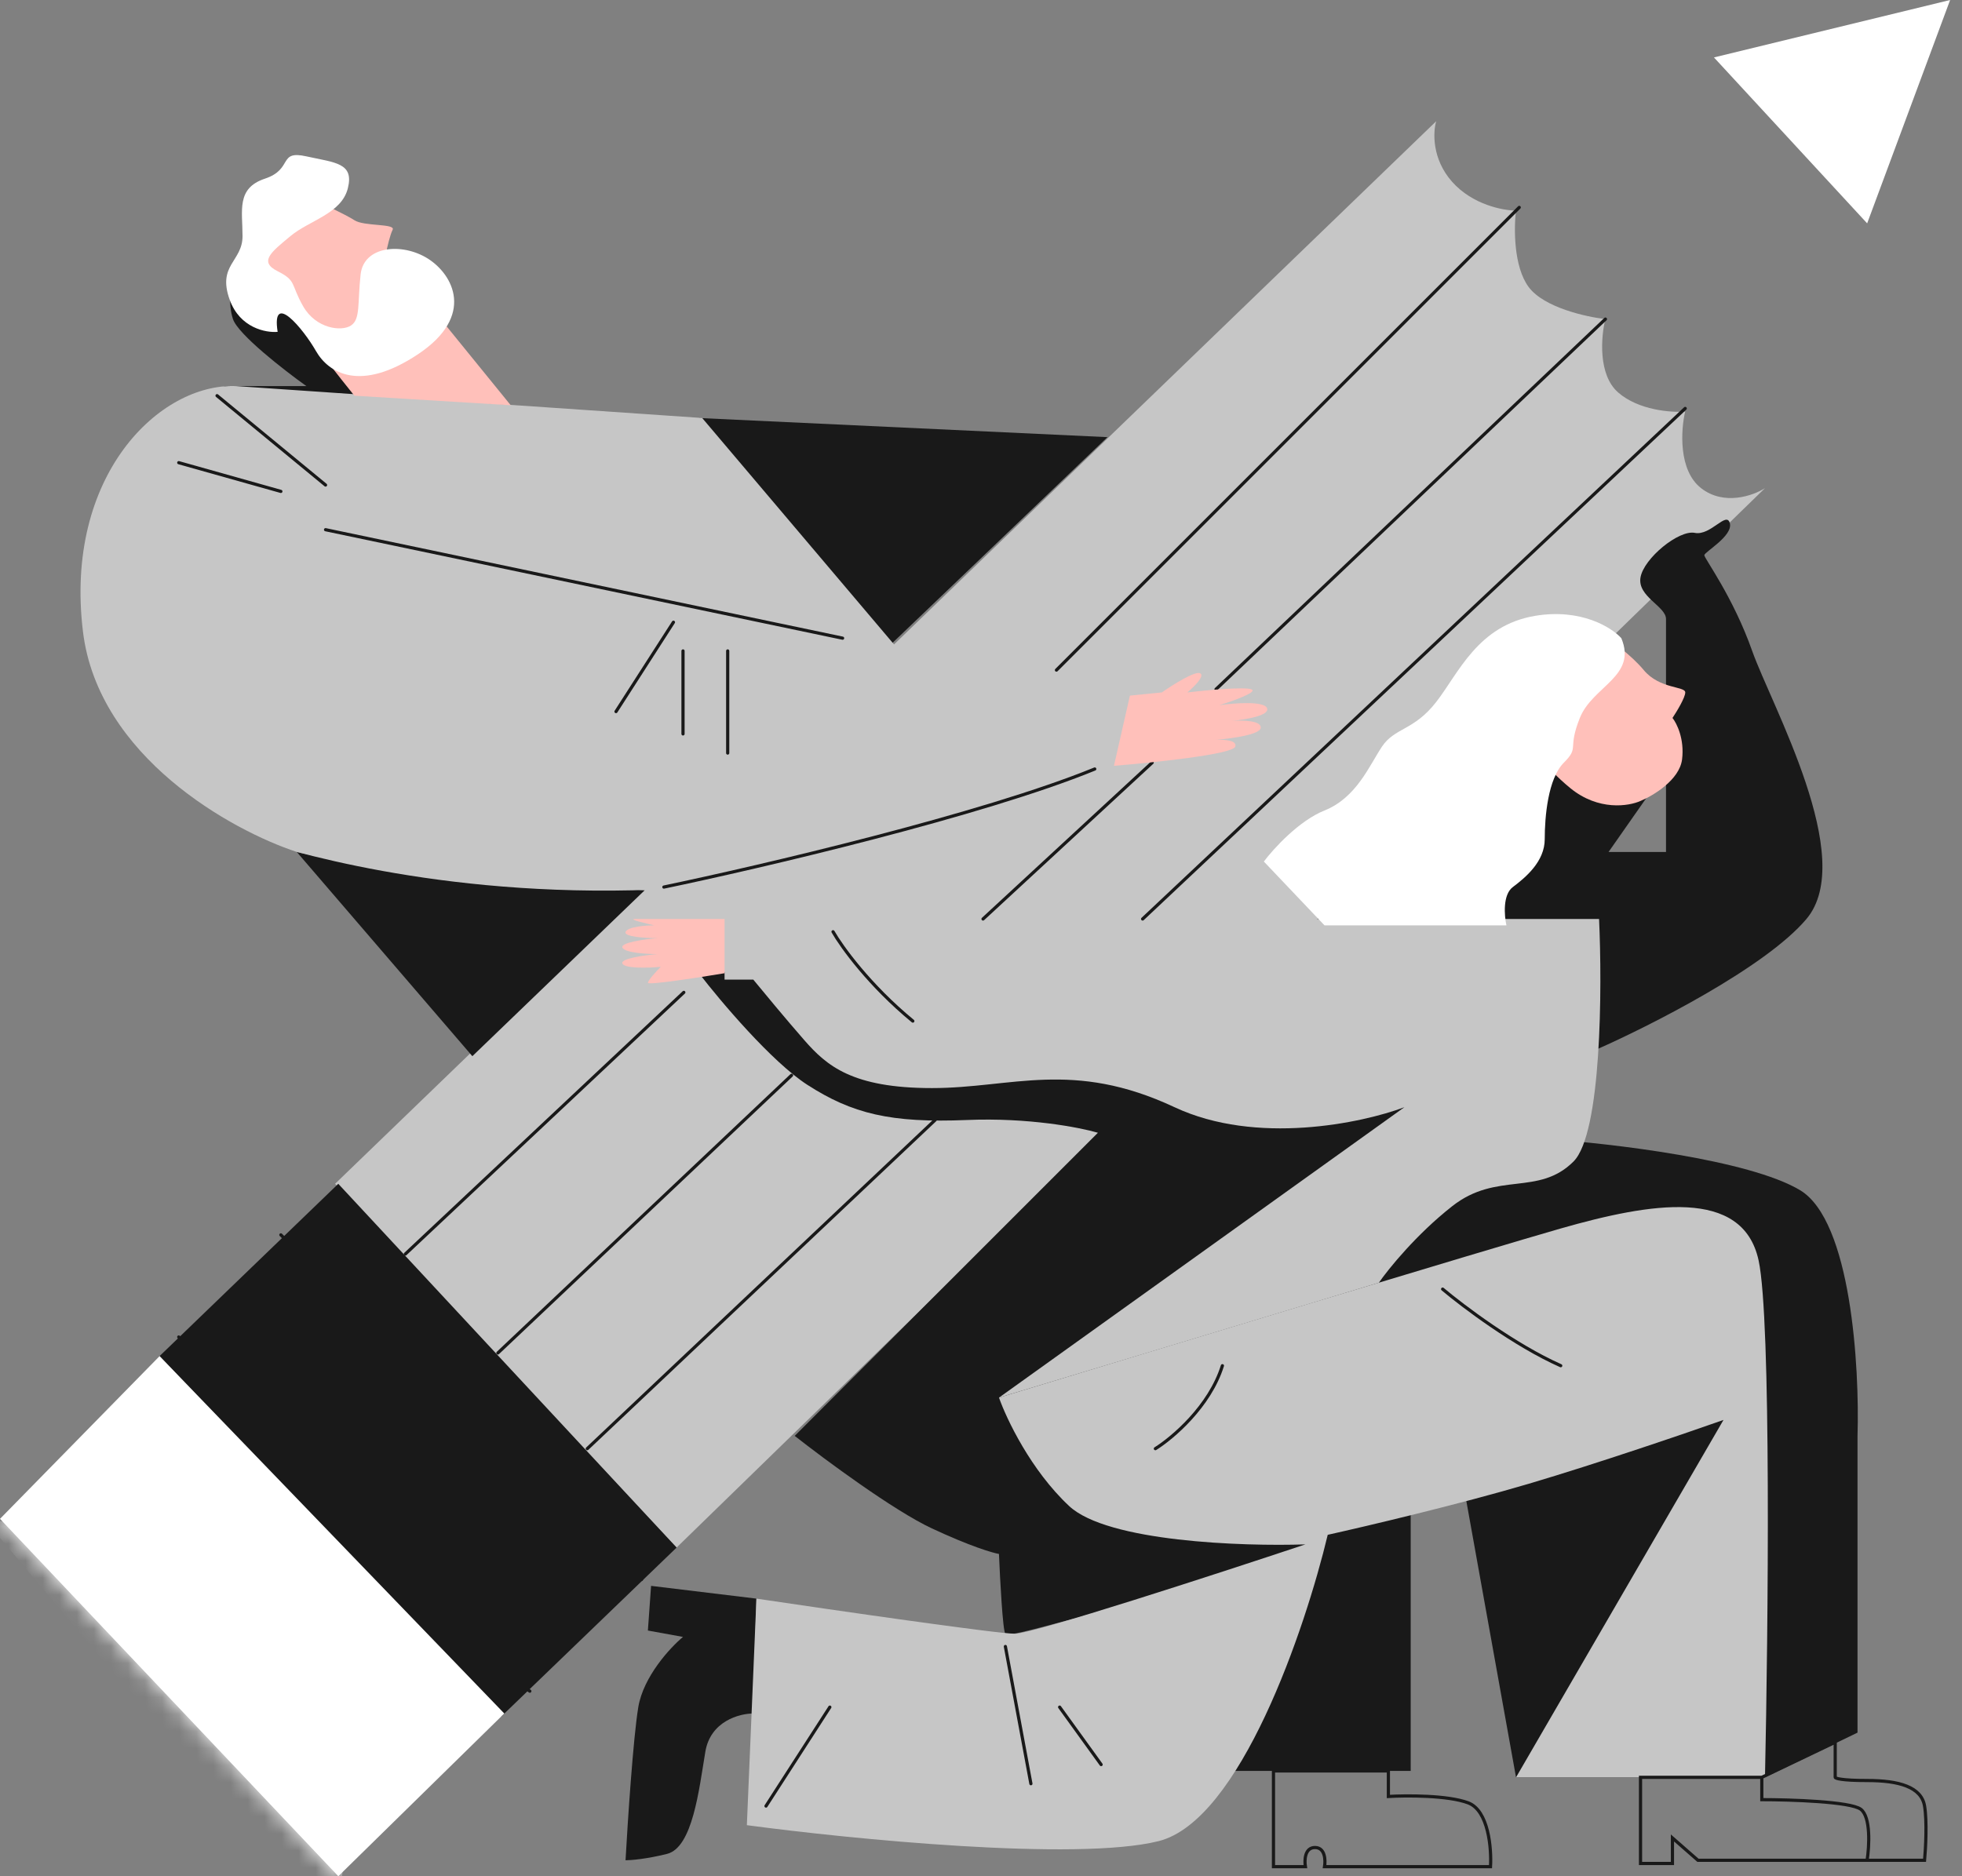
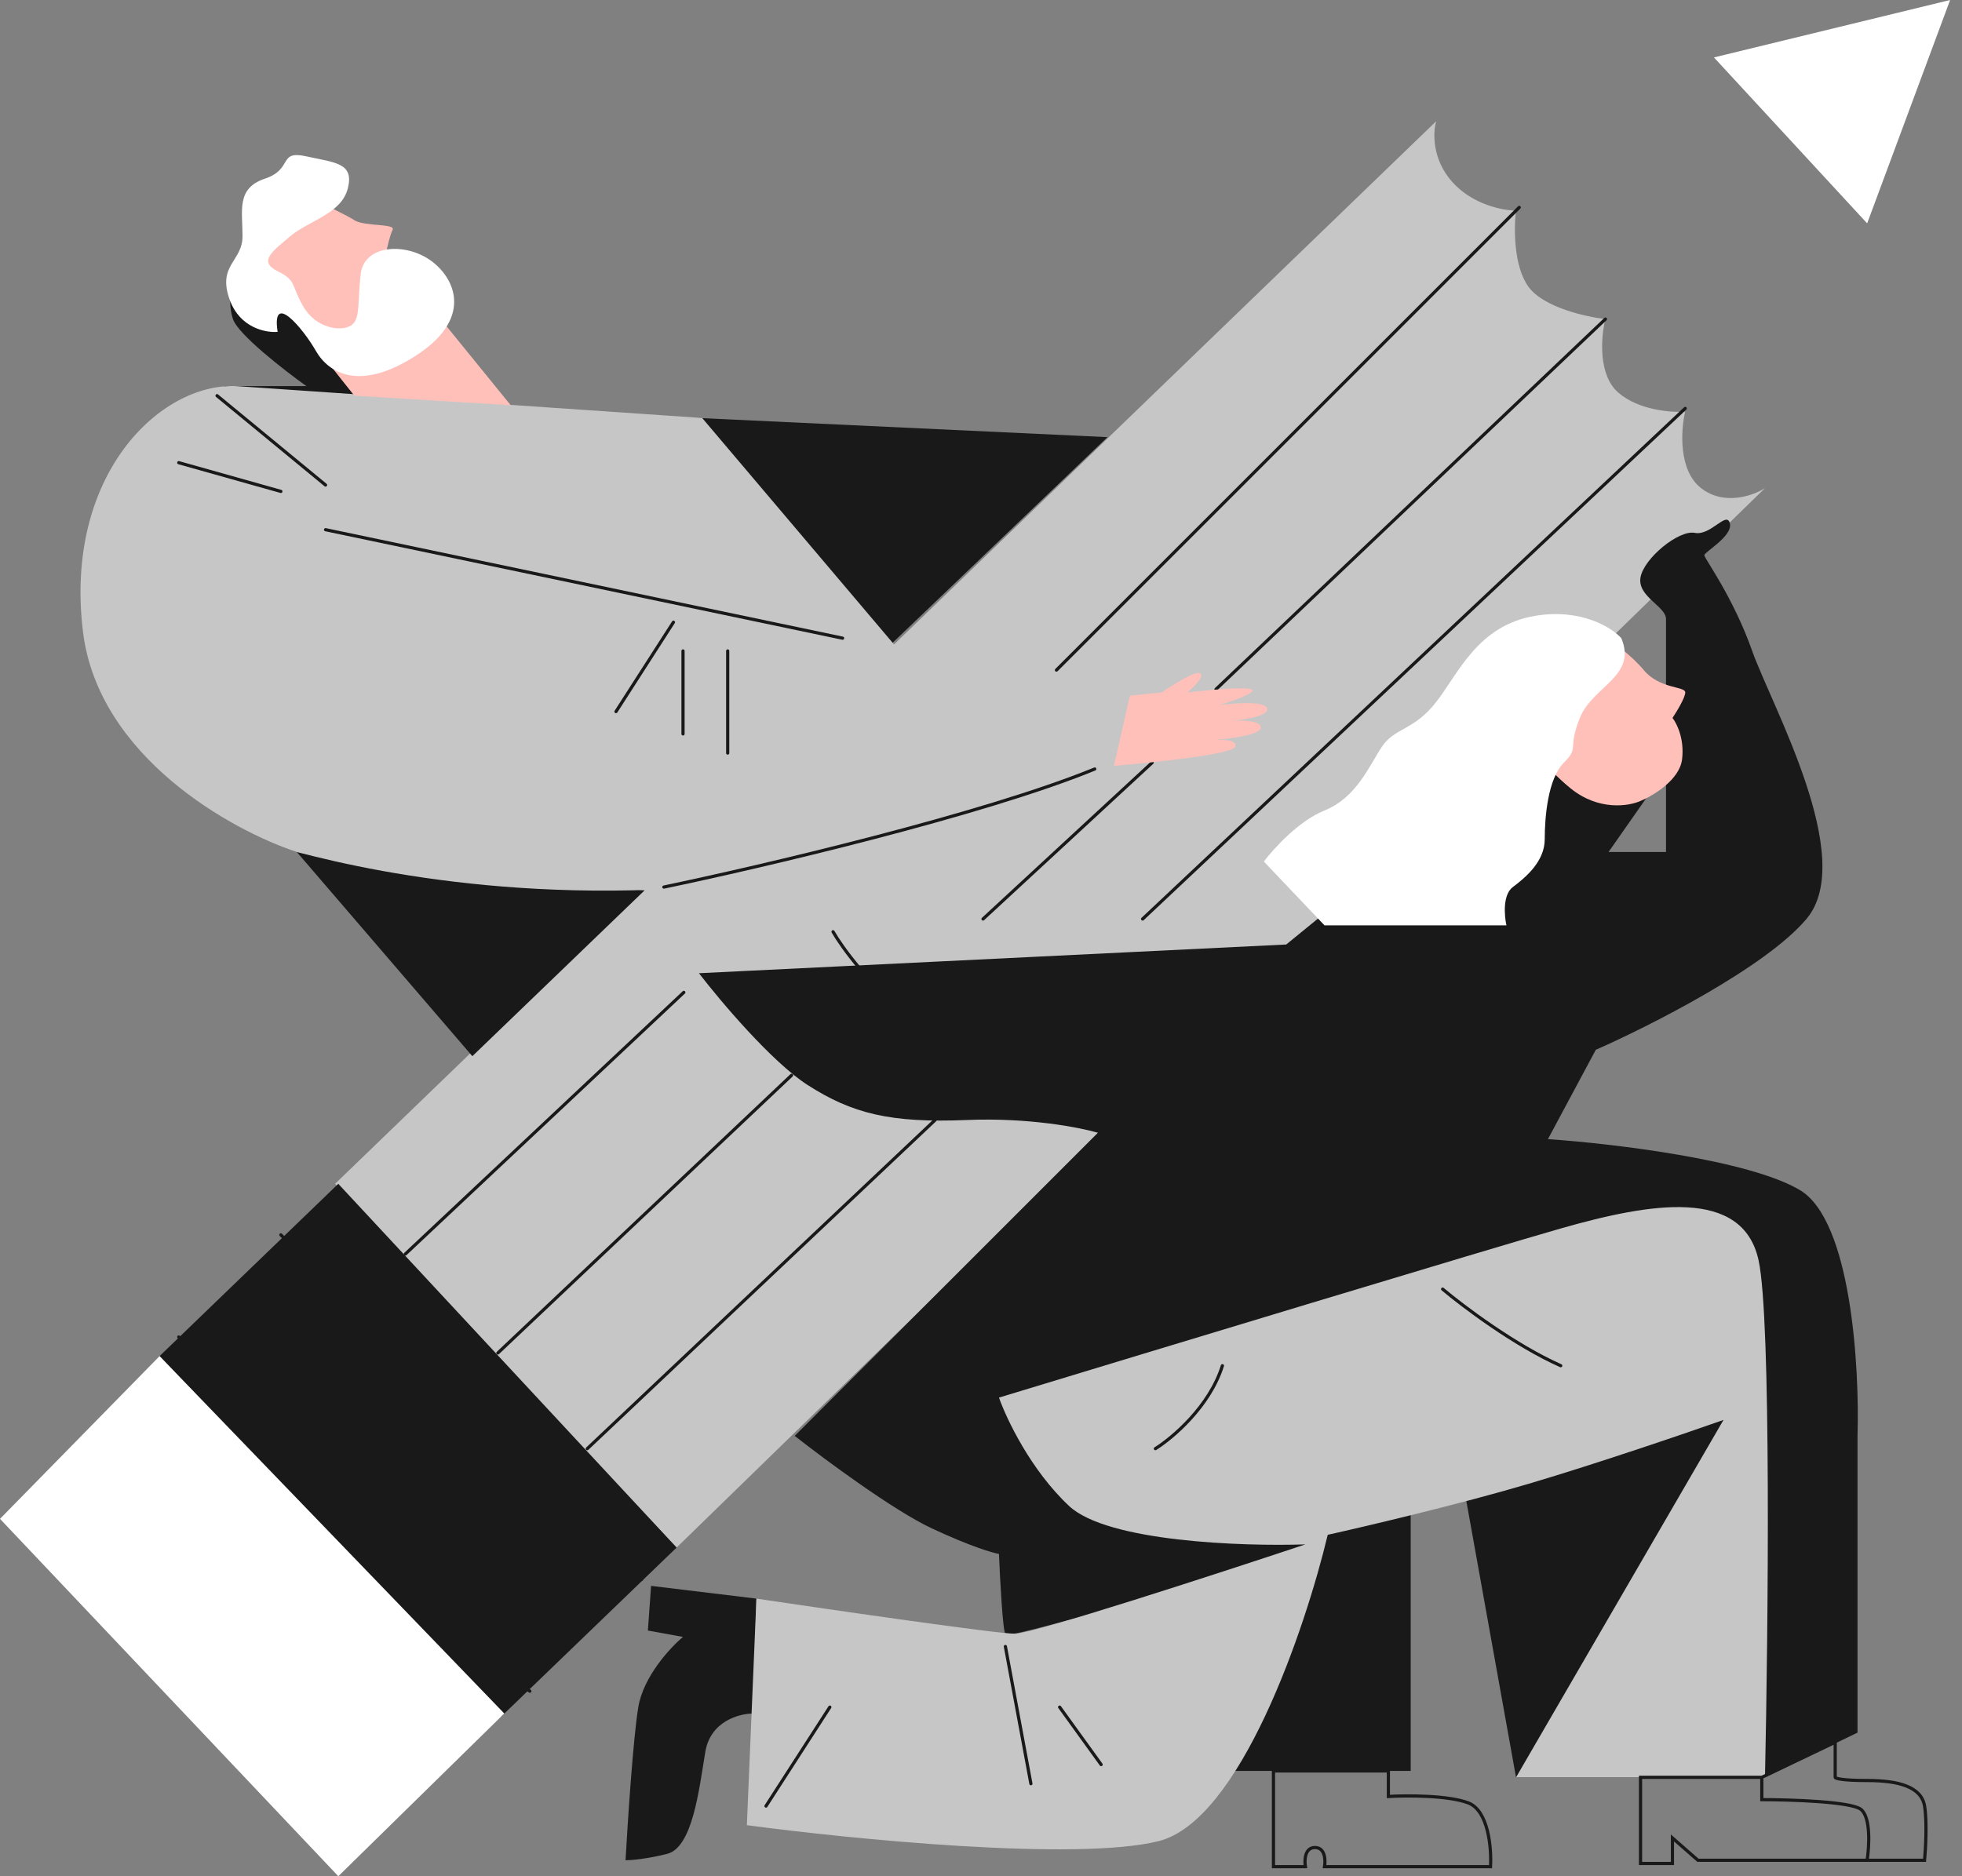
<svg xmlns="http://www.w3.org/2000/svg" width="115" height="110" viewBox="0 0 115 110" fill="none">
  <rect x="0" y="0" width="115" height="110" fill="#808080" stroke="none" />
  <path d="M84.181 7.107L19.641 69.403L39.658 90.73L103.45 28.621C102.764 29.058 101.055 29.669 99.709 28.621C98.362 27.573 98.524 25.191 98.773 24.131C97.963 24.194 96.042 24.056 94.845 23.009C93.647 21.961 93.847 19.704 94.096 18.706C92.974 18.581 90.504 18.033 89.606 16.835C88.709 15.638 88.734 13.343 88.858 12.345C88.11 12.345 86.314 12.009 85.117 10.662C83.919 9.315 83.994 7.731 84.181 7.107Z" fill="#C6C6C6" />
  <path d="M17.958 22.636H13.094C14.528 23.135 17.696 24.207 20.39 24.507C23.757 24.881 23.944 24.881 24.505 23.945C24.954 23.197 25.69 21.015 26.002 20.017L13.655 16.275C13.53 16.712 13.356 17.809 13.655 18.707C13.954 19.605 16.648 21.701 17.958 22.636Z" fill="#191919" />
  <path d="M51.818 38.163L40.968 24.507L64.913 25.629L51.818 38.163Z" fill="#191919" />
  <path d="M27.686 61.922L17.396 49.949C21.587 50.996 32.737 51.882 37.788 52.194L27.686 61.922Z" fill="#191919" />
  <path d="M47.328 63.605C45.233 62.258 42.215 58.679 40.968 57.058L75.39 55.374L89.607 43.775L96.903 46.207L94.284 49.949H97.651V40.408V36.292C97.651 35.544 95.968 34.983 96.155 33.86C96.342 32.738 98.4 31.054 99.335 31.241C100.271 31.428 101.206 29.932 101.393 30.68C101.58 31.428 99.896 32.364 99.896 32.551C99.896 32.738 101.58 34.983 102.702 38.163C103.825 41.343 108.876 50.323 105.883 53.877C103.488 56.721 96.654 60.176 93.536 61.547L90.73 66.785C94.409 67.035 102.515 67.983 105.509 69.779C108.502 71.575 109.001 80.13 108.876 84.183V101.581L103.451 104.2H88.859L85.866 87.551L82.686 88.112V103.826H71.461L76.699 90.544C73.831 91.542 67.383 93.724 64.539 94.473C60.985 95.408 59.114 95.969 58.927 95.782C58.777 95.632 58.615 92.602 58.553 91.105C58.179 91.043 56.869 90.656 54.624 89.609C52.379 88.561 48.326 85.555 46.58 84.183L64.352 66.411C63.292 66.1 60.274 65.513 56.682 65.663C52.192 65.85 49.947 65.289 47.328 63.605Z" fill="#191919" />
  <path d="M38.162 92.976L37.975 95.595L40.032 95.969C39.284 96.593 37.713 98.289 37.413 100.085C37.114 101.881 36.79 106.819 36.665 109.064C36.977 109.064 37.9 108.99 39.097 108.69C40.594 108.316 40.968 104.949 41.342 102.704C41.641 100.908 43.337 100.459 44.148 100.459L44.335 93.724L38.162 92.976Z" fill="#191919" />
  <path d="M48.452 51.071C54.139 50.323 62.857 46.581 65.289 44.897L66.224 40.782H64.915L52.568 37.976L41.157 24.506L13.844 22.636C9.354 22.448 3.742 27.874 4.864 37.04C5.762 44.374 13.594 48.701 17.398 49.948C22.574 51.32 34.085 53.615 48.452 51.071Z" fill="#C6C6C6" />
  <path d="M91.48 72.023C87.289 73.221 67.783 79.132 58.554 81.938C58.991 83.185 60.425 86.204 62.67 88.299C64.915 90.394 72.834 90.668 76.513 90.544C71.275 92.29 60.537 95.782 59.49 95.782C58.442 95.782 48.951 94.41 44.337 93.724L43.776 107.006C49.824 107.817 63.119 109.139 67.908 107.942C72.697 106.744 76.513 95.47 77.823 89.983C80.068 89.484 85.568 88.186 89.609 86.989C93.65 85.792 98.9 83.996 101.02 83.248L88.861 104.2H103.452C103.639 95.532 103.826 77.336 103.078 73.894C102.143 69.591 96.718 70.527 91.48 72.023Z" fill="#C6C6C6" />
-   <path d="M93.727 53.877H42.469V57.431H44.152C44.714 58.117 46.098 59.788 47.146 60.986C48.455 62.482 49.952 63.792 54.629 63.792C59.306 63.792 62.86 62.108 68.846 64.914C73.635 67.159 79.821 65.85 82.316 64.914L58.557 81.938L80.819 75.204C81.38 74.393 83.026 72.36 85.122 70.714C87.741 68.656 90.173 70.152 92.231 68.095C93.877 66.448 93.914 57.93 93.727 53.877Z" fill="#C6C6C6" />
  <path d="M114.304 0L100.461 3.367L109.441 13.095L114.304 0Z" fill="white" />
  <path d="M19.828 69.404L9.352 79.506L29.369 100.646L39.658 90.731L19.828 69.404Z" fill="#191919" />
-   <path d="M0 89.047L9.354 79.506L29.558 100.458L19.83 109.999L0 89.047Z" fill="white" />
+   <path d="M0 89.047L9.354 79.506L29.558 100.458L19.83 109.999Z" fill="white" />
  <path d="M89.048 12.16L61.922 39.286M23.759 73.521L40.081 58.181M29.184 79.32L46.395 63.044M94.099 18.708L71.276 40.408M98.776 23.946L66.973 53.878M34.422 84.932L54.813 65.663M16.463 72.398C22.387 78.385 34.908 90.806 37.602 92.602M10.477 78.385C16.525 84.745 29.109 97.803 31.055 99.15M10.477 27.126L16.463 28.81M12.722 23.198L19.082 28.436M19.082 31.055L49.388 37.415M39.473 36.48L36.106 41.718M40.034 38.163V43.028M42.653 38.163V44.15M48.827 54.626C49.326 55.499 50.959 57.769 53.504 59.864M58.929 96.531L60.425 104.575M62.109 100.085L64.541 103.453M48.64 100.085L44.898 105.885M67.721 84.932C68.719 84.309 70.902 82.463 71.65 80.068M84.558 75.578C85.743 76.576 88.786 78.871 91.48 80.068M109.439 109.065H99.524L98.028 107.755V109.252H96.157V104.201H103.266M109.439 109.065C109.564 108.254 109.664 106.521 109.065 106.072C108.466 105.623 104.949 105.51 103.266 105.51V104.201M109.439 109.065H112.806C112.869 108.379 112.956 106.782 112.806 105.885C112.619 104.762 111.31 104.388 109.439 104.388C107.942 104.388 107.568 104.263 107.568 104.201V102.143L103.266 104.201M38.912 52.007C44.587 50.822 57.582 47.779 64.167 45.085M67.534 44.711L57.619 53.878M74.643 103.827V109.439H76.514C76.451 109.065 76.477 108.316 77.075 108.316C77.674 108.316 77.699 109.065 77.636 109.439H87.364C87.427 108.379 87.252 106.146 86.055 105.697C84.857 105.248 82.438 105.261 81.378 105.323V103.827H74.643Z" stroke="#191919" stroke-width="0.187" stroke-linecap="round" />
  <mask id="mask0_25873_13627" style="mask-type:alpha" maskUnits="userSpaceOnUse" x="0" y="79" width="30" height="31">
-     <path d="M0 89.047L9.354 79.506L29.558 100.458L19.83 109.999L0 89.047Z" fill="#FFC0BA" />
-   </mask>
+     </mask>
  <g mask="url(#mask0_25873_13627)">
    <path d="M8.79 93.537C4.301 90.094 0.434 89.109 -0.938 89.047L17.77 111.309C18.705 111.558 20.464 111.384 20.015 108.69C19.454 105.322 14.403 97.839 8.79 93.537Z" fill="white" />
  </g>
  <path d="M17.776 11.412L15.344 15.528C15.344 16.276 18.96 20.953 20.769 23.198L29.936 23.759L22.64 14.78C22.702 14.468 22.864 13.769 23.014 13.47C23.201 13.096 21.33 13.283 20.769 12.909C20.32 12.609 18.586 11.786 17.776 11.412Z" fill="#FFC0BA" />
  <path d="M96.347 39.286C95.599 38.388 94.414 37.54 93.915 37.228L89.425 43.028C89.612 43.527 90.398 44.861 92.044 46.208C93.691 47.555 95.474 47.268 96.16 46.956C96.908 46.645 98.442 45.722 98.592 44.524C98.742 43.327 98.28 42.404 98.031 42.092C98.28 41.718 98.779 40.895 98.779 40.596C98.779 40.222 97.282 40.409 96.347 39.286Z" fill="#FFC0BA" />
-   <path d="M37.231 53.878H42.47V57.058C40.973 57.308 37.98 57.769 37.98 57.62C37.98 57.47 38.479 56.934 38.728 56.684C38.042 56.746 36.633 56.796 36.483 56.497C36.334 56.198 37.793 55.998 38.541 55.936C37.917 55.936 36.633 55.861 36.483 55.562C36.334 55.262 37.793 55.063 38.541 55.001C37.855 55.001 36.521 54.926 36.67 54.626C36.82 54.327 37.855 54.252 38.354 54.252C37.793 54.127 36.782 53.878 37.231 53.878Z" fill="#FFC0BA" />
  <path d="M66.228 40.783L68.099 40.596C68.722 40.159 70.044 39.324 70.344 39.473C70.643 39.623 69.969 40.284 69.595 40.596C70.656 40.471 72.888 40.259 73.337 40.409C73.786 40.558 72.277 41.095 71.466 41.344C72.339 41.219 74.123 41.082 74.272 41.531C74.412 41.952 73.031 42.186 72.189 42.266C72.844 42.218 73.898 42.241 73.898 42.654C73.898 43.053 72.323 43.284 71.271 43.374C71.835 43.352 72.523 43.413 72.401 43.776C72.252 44.225 67.6 44.711 65.293 44.898L66.228 40.783Z" fill="#FFC0BA" />
  <path d="M89.981 36.105C92.675 35.656 94.471 36.791 95.032 37.415C95.967 39.66 93.348 40.221 92.6 42.092C91.852 43.962 92.6 43.775 91.665 44.711C90.729 45.646 90.542 47.891 90.542 49.201C90.542 50.51 89.42 51.446 88.671 52.007C88.073 52.456 88.172 53.69 88.297 54.252H77.634L74.079 50.51C74.641 49.762 76.137 48.115 77.634 47.517C79.505 46.769 80.253 44.898 81.001 43.775C81.75 42.653 82.872 42.84 84.181 41.156C85.491 39.473 86.614 36.666 89.981 36.105Z" fill="white" />
  <path d="M13.467 17.585C14.066 19.231 15.588 19.518 16.273 19.456C15.899 17.024 17.77 19.269 18.518 20.578C19.267 21.888 21.137 23.01 24.505 20.765C27.872 18.52 26.563 16.088 25.066 15.153C23.569 14.218 21.325 14.405 21.137 16.088C20.95 17.772 21.137 18.707 20.576 19.082C20.015 19.456 18.518 19.269 17.77 17.959C17.022 16.65 17.396 16.463 16.273 15.901C15.151 15.34 15.899 14.779 17.022 13.844C18.144 12.908 20.015 12.534 20.389 11.037C20.763 9.541 19.641 9.541 17.957 9.167C16.273 8.792 17.209 9.915 15.525 10.476C13.841 11.037 14.216 12.347 14.216 13.844C14.216 15.34 12.719 15.527 13.467 17.585Z" fill="white" />
</svg>